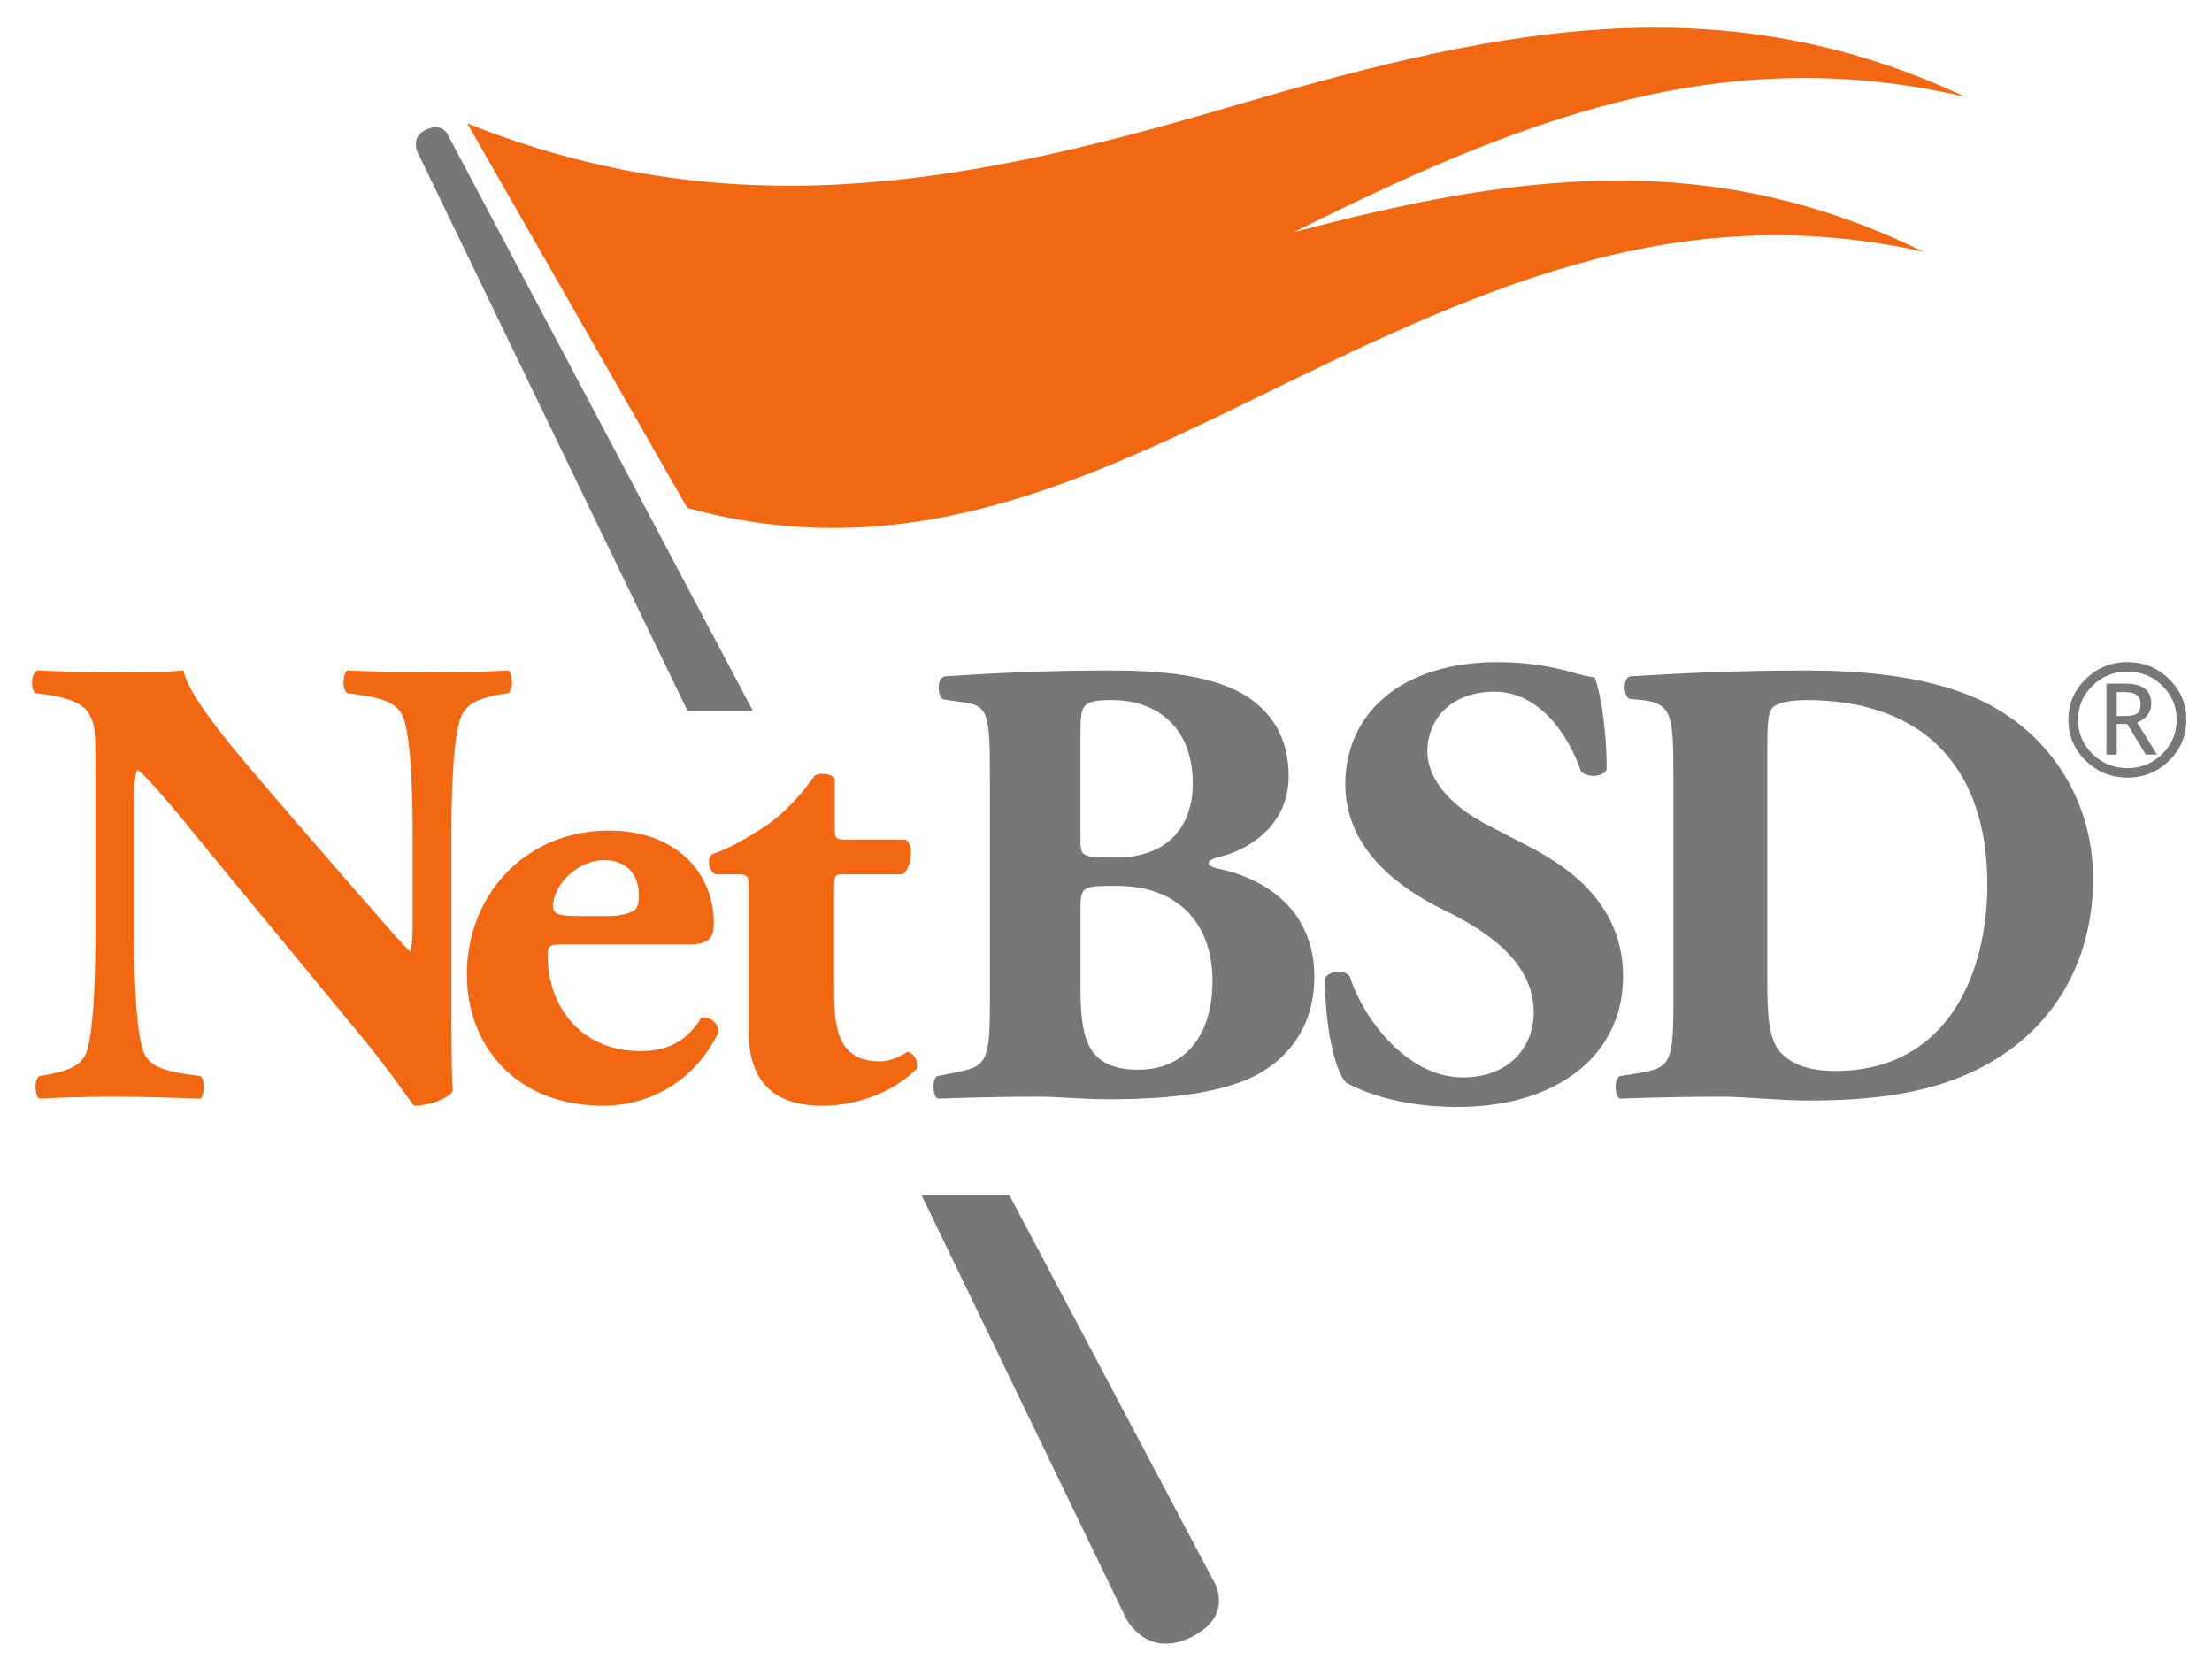
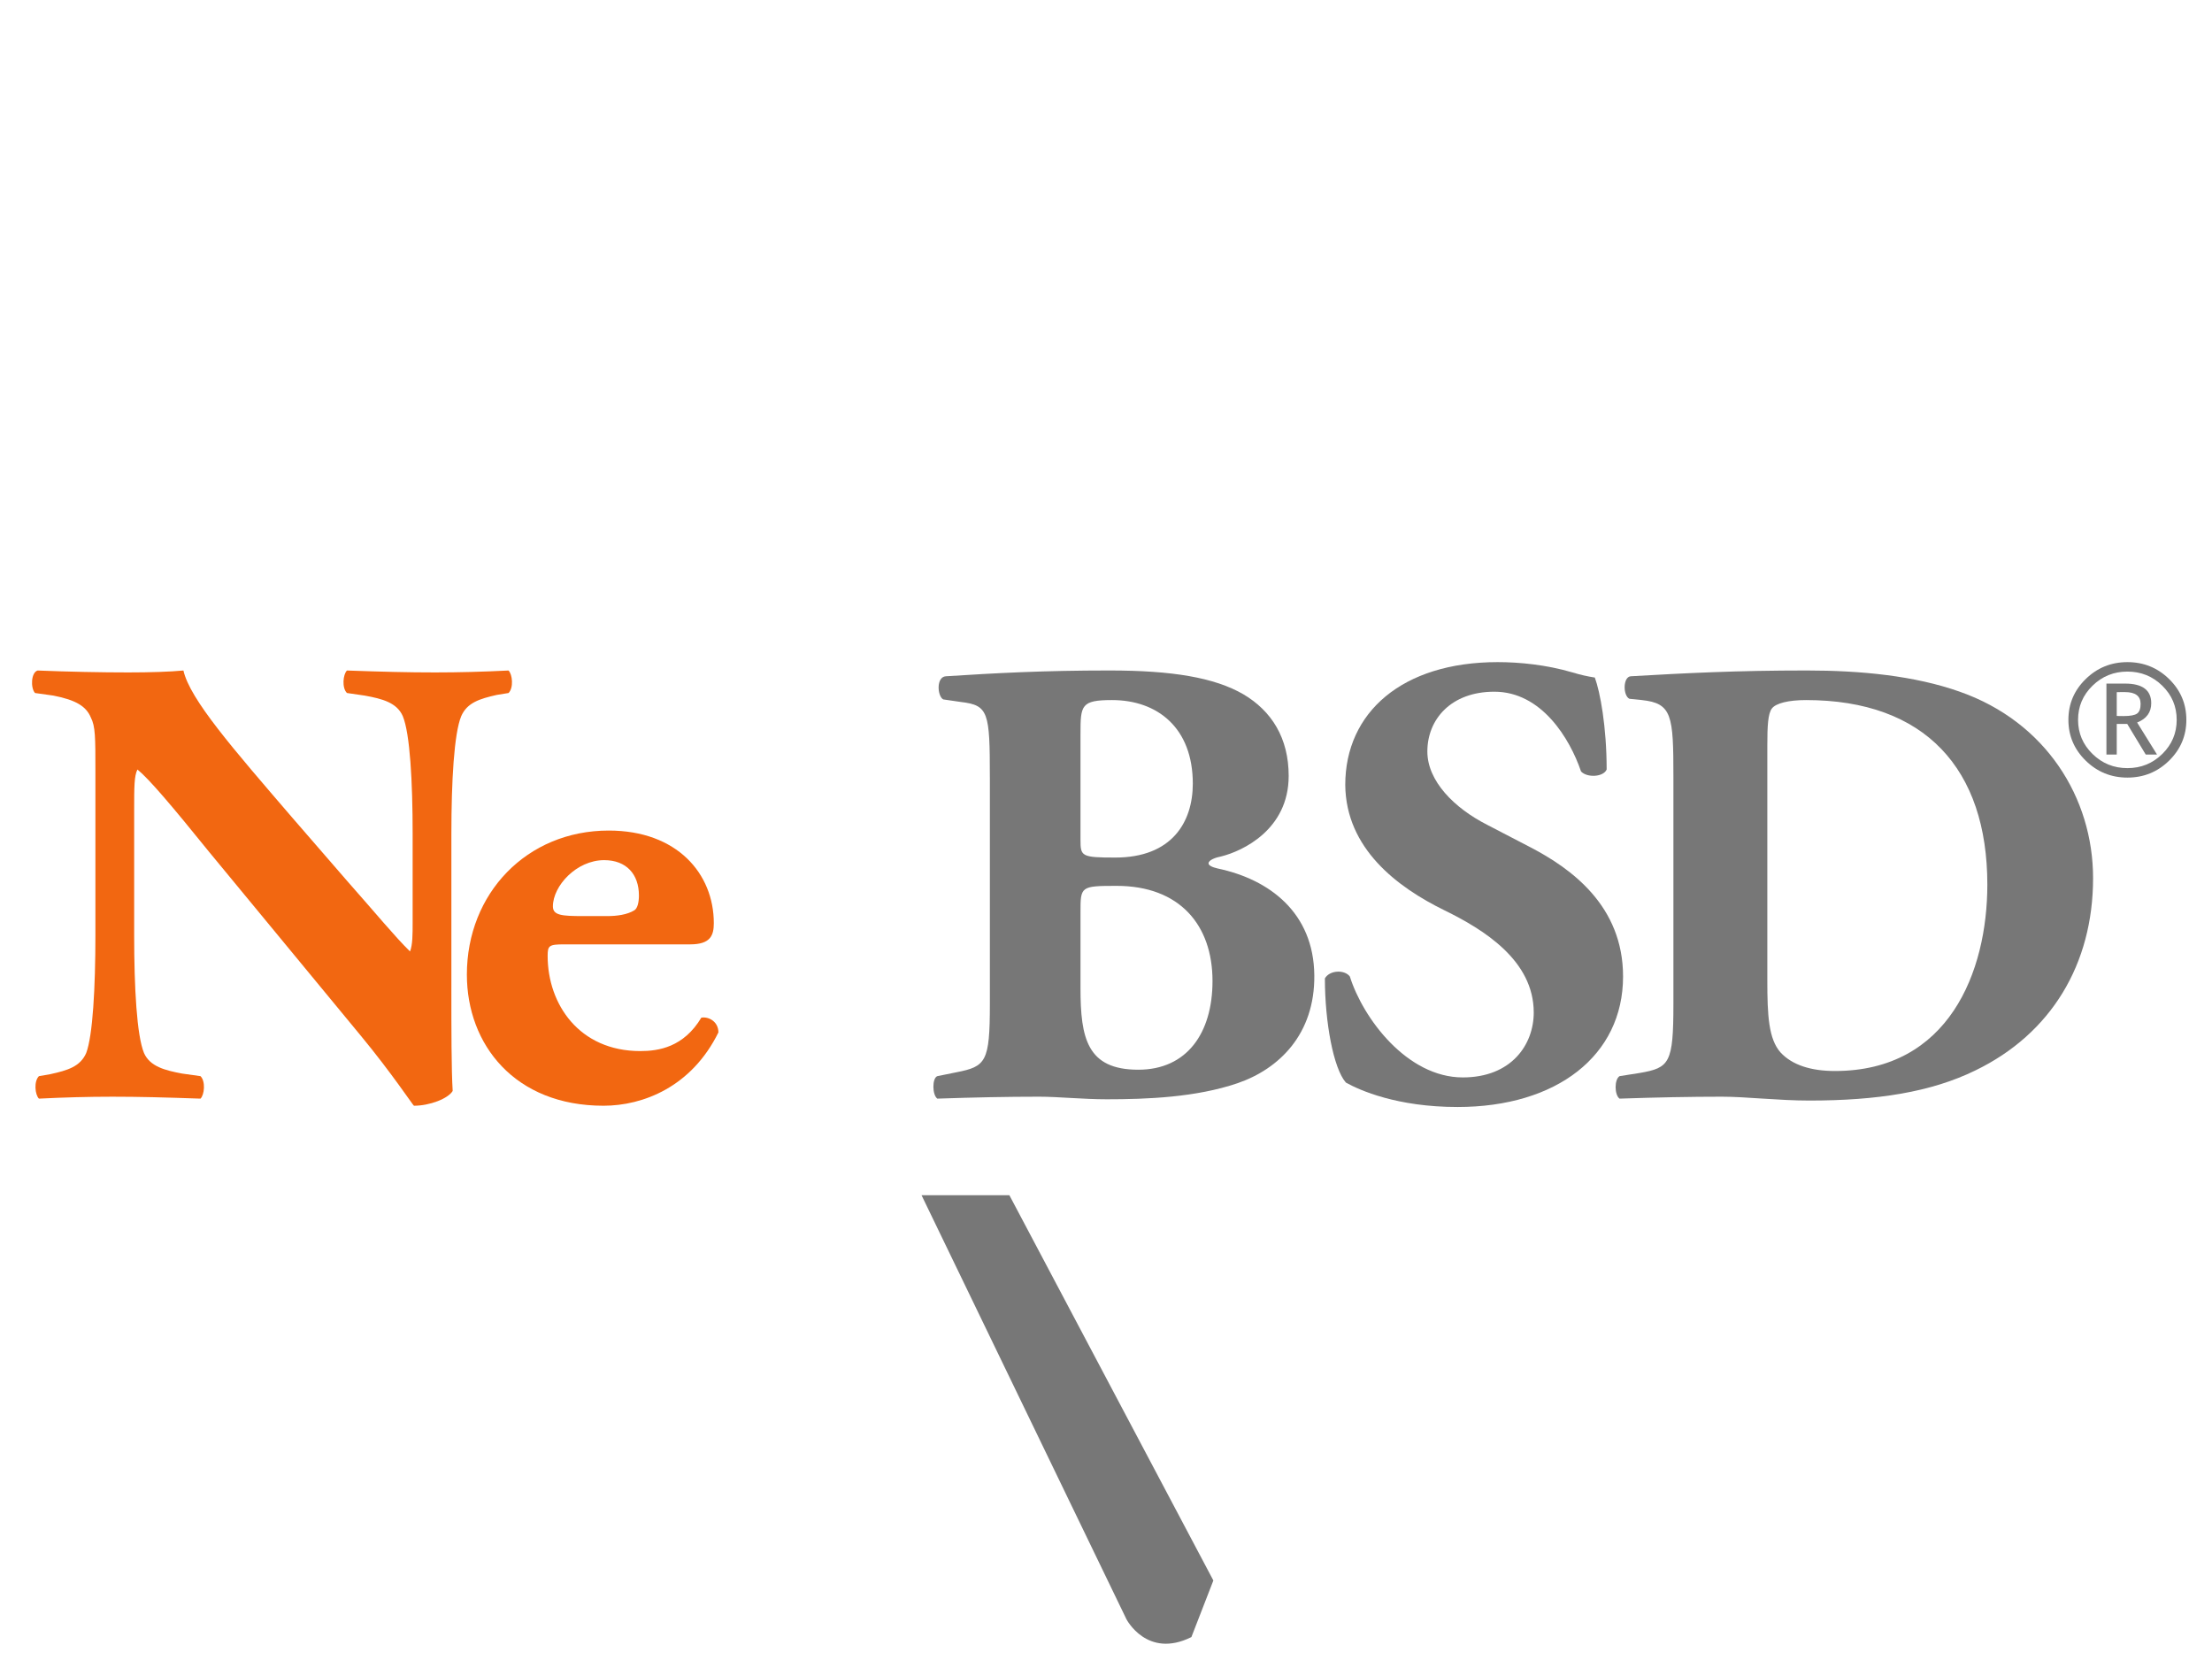
<svg xmlns="http://www.w3.org/2000/svg" version="1.0" width="966.72" height="725.30" viewBox="0 0 966.723 840" id="svg2">
  <defs id="defs31" />
  <style type="text/css" id="style4" />
  <g transform="matrix(2.524,0,0,2.47,-60.185,-1242.958)" style="stroke-width:0.401;stroke-miterlimit:10" id="g6">
    <g transform="matrix(0.1,0,0,-0.1,0,840)" style="stroke-width:0.401" id="g8">
-       <path d="M 834,3091.06 C 834,3091.06 821.73,3119.6 787.13,3100.5 C 758.36,3084.54 773.321,3055.07 773.321,3055.07 L 1314.01,1911.73 L 1445.17,1911.73 L 833.991,3091.06" style="fill:#777777;stroke:none" id="path10" />
-       <path d="M 2368.8,129.319 L 1959.76,918.729 L 1783.61,918.729 L 2194.5,49.92 C 2194.5,49.92 2235.91,-31.85 2324.76,13.35 C 2413.58,58.55 2368.82,129.32 2368.82,129.32" style="fill:#777777;stroke:none" id="path12" />
-       <path d="M 3876.46,3169.4 C 3363.82,3415.44 2900.01,3297.94 2381.26,3142.7 C 1859.03,2986.5 1394.51,2901.96 872.68,3114.87 C 929.53,3013.29 957.99,2962.51 1014.87,2861.01 C 1067.09,2767.64 1119.38,2674.28 1171.62,2580.95 C 1228.49,2479.39 1256.92,2428.65 1313.8,2327.11 C 1729.28,2209.68 2073.36,2361.97 2442.57,2546.55 C 2885.93,2768.07 3286.4,2967.36 3792.96,2851.89 C 3364.87,3066.26 2976.79,3013.13 2529.17,2891.69 C 2967.41,3114.79 3380.01,3288.31 3876.46,3169.4" style="fill:#f26711;stroke:none" id="path14" />
+       <path d="M 2368.8,129.319 L 1959.76,918.729 L 1783.61,918.729 L 2194.5,49.92 C 2194.5,49.92 2235.91,-31.85 2324.76,13.35 " style="fill:#777777;stroke:none" id="path12" />
      <path d="M 840.76,1344.47 C 840.76,1258.83 840.76,1175.9 843.389,1132.38 C 834.19,1116.64 797.309,1102.08 765.709,1102.08 C 764.38,1102.08 720.91,1169.28 659.02,1245.71 L 354.77,1622.44 C 279.721,1717.29 234.93,1771.27 211.22,1791.04 C 204.65,1777.89 204.65,1755.51 204.65,1706.76 L 204.65,1451.17 C 204.65,1344.47 209.9,1245.71 224.4,1210.11 C 236.259,1182.47 266.539,1174.56 300.779,1168.01 L 337.659,1162.71 C 348.178,1152.15 345.559,1124.47 337.659,1116.64 C 266.539,1119.21 213.859,1120.59 161.179,1120.59 C 112.45,1120.59 63.73,1119.21 13.69,1116.64 C 5.78,1124.47 3.15,1152.15 13.69,1162.71 L 36.07,1166.67 C 71.629,1174.58 96.64,1182.47 108.489,1210.11 C 121.659,1245.71 126.939,1344.47 126.939,1451.17 L 126.939,1785.78 C 126.939,1858.2 126.939,1879.26 117.72,1897.71 C 108.49,1920.11 88.74,1933.3 42.64,1942.5 L 5.78,1947.79 C -3.439,1958.33 -2.129,1989.94 11.03,1993.87 C 72.939,1991.3 138.779,1989.94 192.8,1989.94 C 237.569,1989.94 275.769,1991.26 303.429,1993.88 C 316.619,1934.61 402.219,1834.53 520.739,1693.55 L 631.369,1563.13 C 690.649,1494.63 727.518,1448.57 757.829,1418.23 C 763.088,1431.43 763.088,1453.85 763.088,1477.51 L 763.088,1659.32 C 763.088,1766 757.829,1864.8 743.318,1900.42 C 731.459,1928.04 702.498,1935.91 666.939,1942.5 L 631.369,1947.79 C 620.849,1958.33 623.479,1985.98 631.369,1993.87 C 702.508,1991.3 753.869,1989.94 807.869,1989.94 C 856.578,1989.94 904.008,1991.26 955.379,1993.88 C 963.288,1985.98 965.898,1958.33 955.379,1947.77 L 931.669,1943.84 C 897.44,1935.91 872.399,1928.04 860.53,1900.35 C 846.07,1864.8 840.781,1766 840.781,1659.28 L 840.781,1344.45" style="fill:#f26711;stroke:none" id="path16" />
      <path d="M 1153.67,1490.7 C 1172.14,1490.7 1193.18,1493.37 1207.7,1502.54 C 1214.28,1506.57 1216.88,1519.75 1216.88,1532.82 C 1216.88,1576.31 1191.88,1605.31 1147.1,1605.31 C 1091.77,1605.31 1044.37,1552.62 1044.37,1510.49 C 1044.37,1492.01 1062.79,1490.7 1104.95,1490.7 L 1153.67,1490.7 z M 1066.77,1432.75 C 1036.48,1432.75 1033.83,1430.14 1033.83,1409.06 C 1033.83,1310.24 1097.06,1214.09 1219.53,1214.09 C 1256.42,1214.09 1306.47,1221.96 1342.02,1282.58 C 1356.51,1285.2 1376.27,1274.67 1376.27,1252.32 C 1322.26,1140.33 1224.81,1102.08 1145.78,1102.08 C 967.979,1102.08 871.85,1227.27 871.85,1370.85 C 871.85,1536.83 991.699,1665.94 1156.32,1665.94 C 1293.28,1665.94 1367.04,1577.68 1367.04,1476.21 C 1367.04,1451.19 1360.46,1432.75 1319.65,1432.75 L 1066.77,1432.75" style="fill:#f26711;stroke:none" id="path18" />
-       <path d="M 1626.73,1576.31 C 1609.62,1576.31 1608.3,1575.03 1608.3,1546.01 L 1608.3,1348.48 C 1608.3,1274.67 1608.3,1192.99 1700.49,1192.99 C 1718.93,1192.99 1739.99,1202.2 1755.82,1212.73 C 1768.96,1208.81 1776.87,1194.33 1774.22,1178.51 C 1737.35,1139.01 1666.24,1102.08 1584.59,1102.08 C 1475.26,1102.08 1437.08,1165.33 1437.08,1252.32 L 1437.08,1546.01 C 1437.08,1573.71 1435.76,1576.31 1412.05,1576.31 L 1371.24,1576.31 C 1356.74,1581.68 1352.79,1607.95 1363.32,1617.2 C 1404.14,1631.64 1441.02,1655.39 1472.64,1676.44 C 1496.34,1693.55 1529.28,1721.19 1570.1,1779.24 C 1579.3,1784.47 1603.03,1783.12 1609.62,1772.62 L 1609.62,1673.81 C 1609.62,1648.8 1610.94,1647.48 1634.64,1647.48 L 1751.87,1647.48 C 1758.45,1642.23 1762.39,1634.28 1762.39,1622.44 C 1762.39,1607.95 1758.45,1584.28 1745.28,1576.31 L 1626.72,1576.31" style="fill:#f26711;stroke:none" id="path20" />
      <path d="M 2102.36,1343.19 C 2102.36,1240.43 2115.54,1175.9 2218.29,1175.9 C 2315.75,1175.9 2367.1,1250.96 2367.1,1357.68 C 2367.1,1472.29 2301.24,1552.62 2174.83,1552.62 C 2102.37,1552.62 2102.37,1551.32 2102.37,1498.59 L 2102.37,1343.21 L 2102.36,1343.19 z M 2102.36,1647.48 C 2102.36,1613.2 2103.7,1610.62 2172.18,1610.62 C 2285.44,1610.62 2327.59,1683.02 2327.59,1762.07 C 2327.59,1876.67 2256.46,1933.32 2165.58,1933.32 C 2103.7,1933.32 2102.36,1922.74 2102.36,1864.8 L 2102.36,1647.48 z M 1920.6,1775.27 C 1920.6,1908.28 1917.97,1922.74 1862.66,1929.37 L 1827.09,1934.67 C 1815.24,1941.26 1812.6,1980.76 1832.37,1982.08 C 1932.47,1988.65 2028.61,1993.95 2160.34,1993.95 C 2286.75,1993.95 2371.08,1979.43 2428.99,1945.17 C 2485.63,1910.93 2519.85,1855.58 2519.85,1777.91 C 2519.85,1667.23 2426.36,1623.77 2385.54,1613.2 C 2372.35,1610.62 2359.17,1605.31 2359.17,1598.73 C 2359.17,1594.79 2365.79,1590.87 2377.65,1588.19 C 2481.69,1565.78 2569.91,1497.35 2571.24,1369.59 C 2572.57,1248.38 2500.13,1177.23 2417.18,1148.22 C 2334.17,1119.25 2235.42,1115.3 2155.07,1115.3 C 2107.67,1115.3 2057.62,1120.62 2019.41,1120.62 C 1954.85,1120.62 1890.32,1119.25 1815.27,1116.64 C 1804.75,1124.53 1804.75,1158.76 1815.27,1162.71 L 1853.47,1170.63 C 1912.72,1182.47 1920.63,1191.7 1920.63,1310.26 L 1920.63,1775.27" style="fill:#777777;stroke:none" id="path22" />
      <path d="M 2858.47,1099.5 C 2737.33,1099.5 2662.24,1133.75 2634.6,1149.53 C 2609.58,1178.51 2592.47,1273.35 2592.47,1362.94 C 2601.67,1380.04 2631.98,1381.39 2642.51,1366.9 C 2668.84,1281.28 2757.06,1160.1 2869.03,1160.1 C 2966.47,1160.1 3011.28,1227.27 3011.28,1293.11 C 3011.28,1399.8 2911.2,1463.03 2832.16,1502.54 C 2737.33,1550.02 2634.6,1629 2633.31,1759.45 C 2633.31,1908.28 2747.9,2011.07 2938.86,2011.07 C 2982.31,2011.07 3036.3,2005.77 3089.01,1989.94 C 3106.12,1984.68 3117.96,1982.08 3133.78,1979.43 C 3144.27,1950.45 3157.49,1879.31 3157.49,1791.04 C 3150.89,1775.27 3117.96,1773.93 3106.12,1787.05 C 3083.72,1854.28 3027.06,1950.45 2932.24,1950.45 C 2845.34,1950.45 2797.94,1893.78 2797.94,1827.96 C 2797.94,1767.34 2851.88,1712.05 2917.74,1677.79 L 3004.7,1631.64 C 3086.34,1588.18 3190.4,1511.8 3190.4,1366.9 C 3190.4,1204.86 3057.33,1099.5 2858.47,1099.5" style="fill:#777777;stroke:none" id="path24" />
      <path d="M 3479.68,1359.03 C 3479.68,1286.54 3482.33,1239.14 3506.01,1211.46 C 3529.76,1185.1 3567.92,1173.26 3615.34,1173.26 C 3843.17,1173.26 3920.89,1376.07 3920.89,1555.26 C 3920.89,1792.38 3795.77,1933.32 3557.37,1933.32 C 3521.87,1933.32 3496.79,1926.73 3488.9,1916.15 C 3480.99,1905.64 3479.68,1880.62 3479.68,1839.81 L 3479.68,1359.01 L 3479.68,1359.03 z M 3291.36,1776.58 C 3291.36,1901.71 3288.72,1926.73 3228.13,1933.32 L 3203.12,1935.93 C 3189.97,1942.52 3189.97,1980.76 3205.77,1982.08 C 3316.4,1988.65 3419.11,1993.95 3558.74,1993.95 C 3666.73,1993.95 3774.7,1983.33 3865.6,1950.45 C 4038.15,1888.55 4132.94,1733.11 4132.94,1568.48 C 4132.94,1391.93 4048.66,1249.64 3897.22,1174.58 C 3807.67,1129.76 3699.64,1112.7 3563.99,1112.7 C 3502.12,1112.7 3436.2,1120.62 3388.82,1120.62 C 3325.58,1120.62 3258.41,1119.25 3183.37,1116.64 C 3172.84,1124.53 3172.84,1156.13 3183.37,1162.71 L 3224.19,1169.3 C 3283.45,1179.82 3291.36,1189.04 3291.36,1310.26 L 3291.36,1776.58" style="fill:#777777;stroke:none" id="path26" />
      <path d="M 4083.45,1892.85 C 4083.45,1925.46 4095.02,1953.33 4118.17,1976.42 C 4141.31,1999.51 4169.21,2011.07 4201.82,2011.07 C 4234.42,2011.07 4262.29,1999.51 4285.38,1976.42 C 4308.45,1953.33 4320,1925.46 4320,1892.85 C 4320,1860.21 4308.45,1832.34 4285.38,1809.18 C 4262.29,1786.04 4234.42,1774.46 4201.82,1774.46 C 4169.21,1774.46 4141.31,1786.04 4118.17,1809.18 C 4095.02,1832.34 4083.45,1860.21 4083.45,1892.85 z M 4300.62,1892.85 C 4300.62,1920.17 4291,1943.47 4271.72,1962.76 C 4252.44,1982.03 4229.16,1991.68 4201.82,1991.68 C 4174.5,1991.68 4151.16,1982.03 4131.83,1962.76 C 4112.49,1943.47 4102.83,1920.17 4102.83,1892.85 C 4102.83,1865.52 4112.49,1842.19 4131.83,1822.85 C 4151.16,1803.55 4174.5,1793.86 4201.82,1793.86 C 4229.16,1793.86 4252.44,1803.55 4271.72,1822.85 C 4291,1842.19 4300.62,1865.52 4300.62,1892.85 z M 4238.55,1821.66 L 4201.46,1884.36 L 4180.4,1884.36 L 4180.4,1821.66 L 4159.72,1821.66 L 4159.72,1967.09 L 4197.04,1967.09 C 4232.06,1967.09 4249.56,1953.66 4249.56,1926.84 C 4249.56,1908.18 4240.14,1894.98 4221.3,1887.29 L 4261.18,1821.66 L 4238.55,1821.66 z M 4180.4,1949.48 L 4180.4,1900.86 C 4182.14,1900.62 4186.68,1900.53 4194,1900.53 C 4207.5,1900.53 4216.59,1902.25 4221.24,1905.71 C 4225.9,1909.18 4228.23,1915.78 4228.23,1925.54 C 4228.23,1941.62 4217.75,1949.66 4196.81,1949.66 L 4188.61,1949.66 L 4180.4,1949.48" style="fill:#777777;stroke:none" id="path28" />
    </g>
  </g>
</svg>